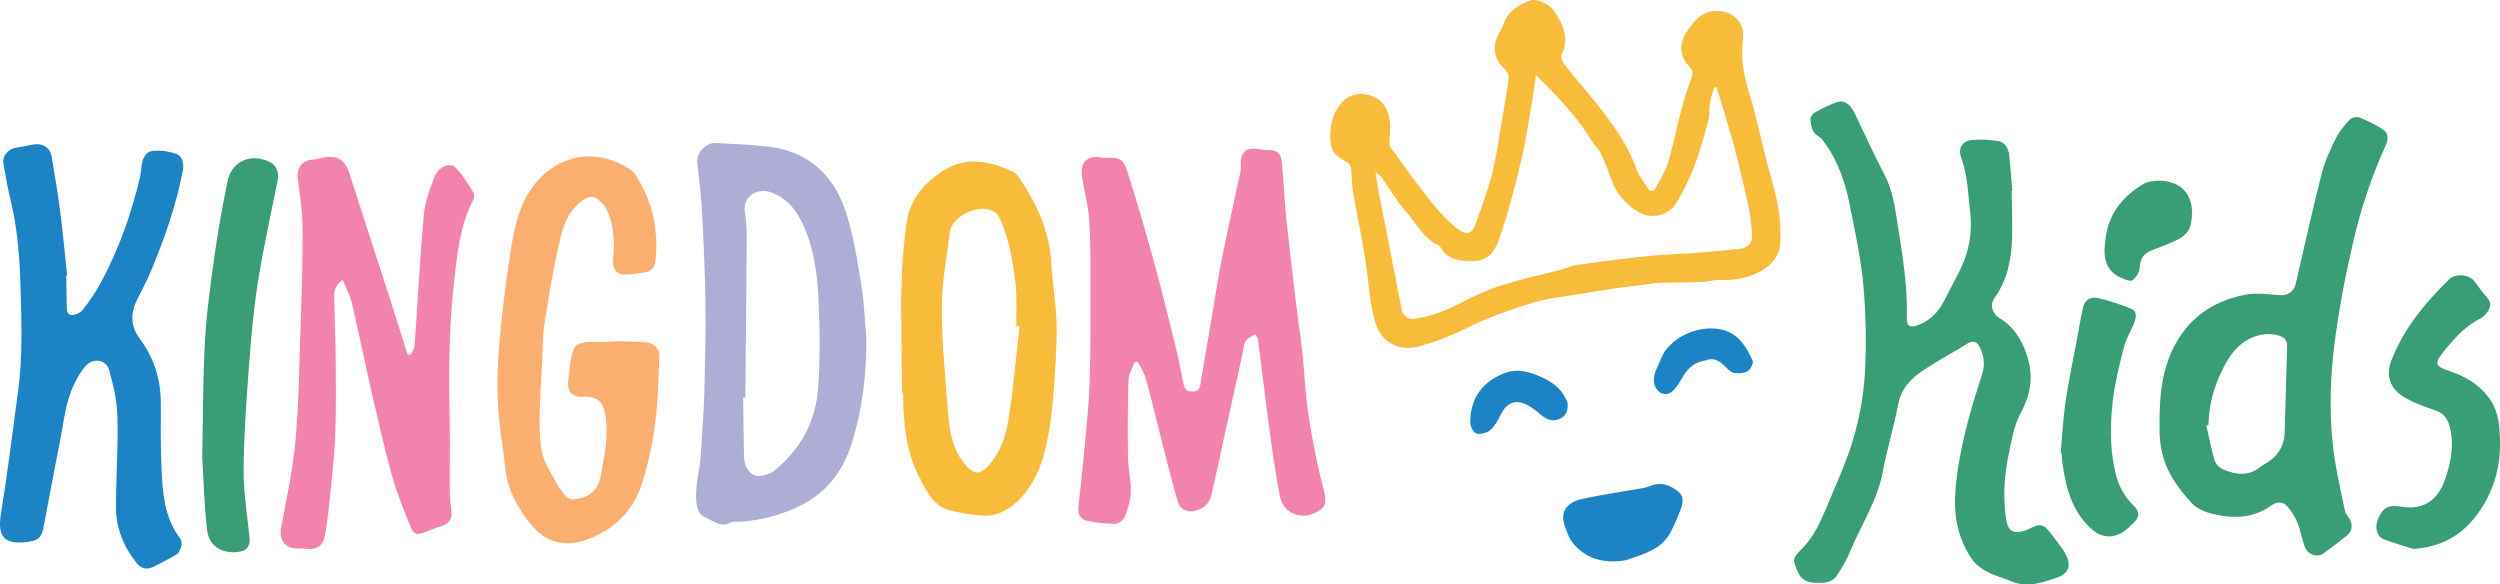
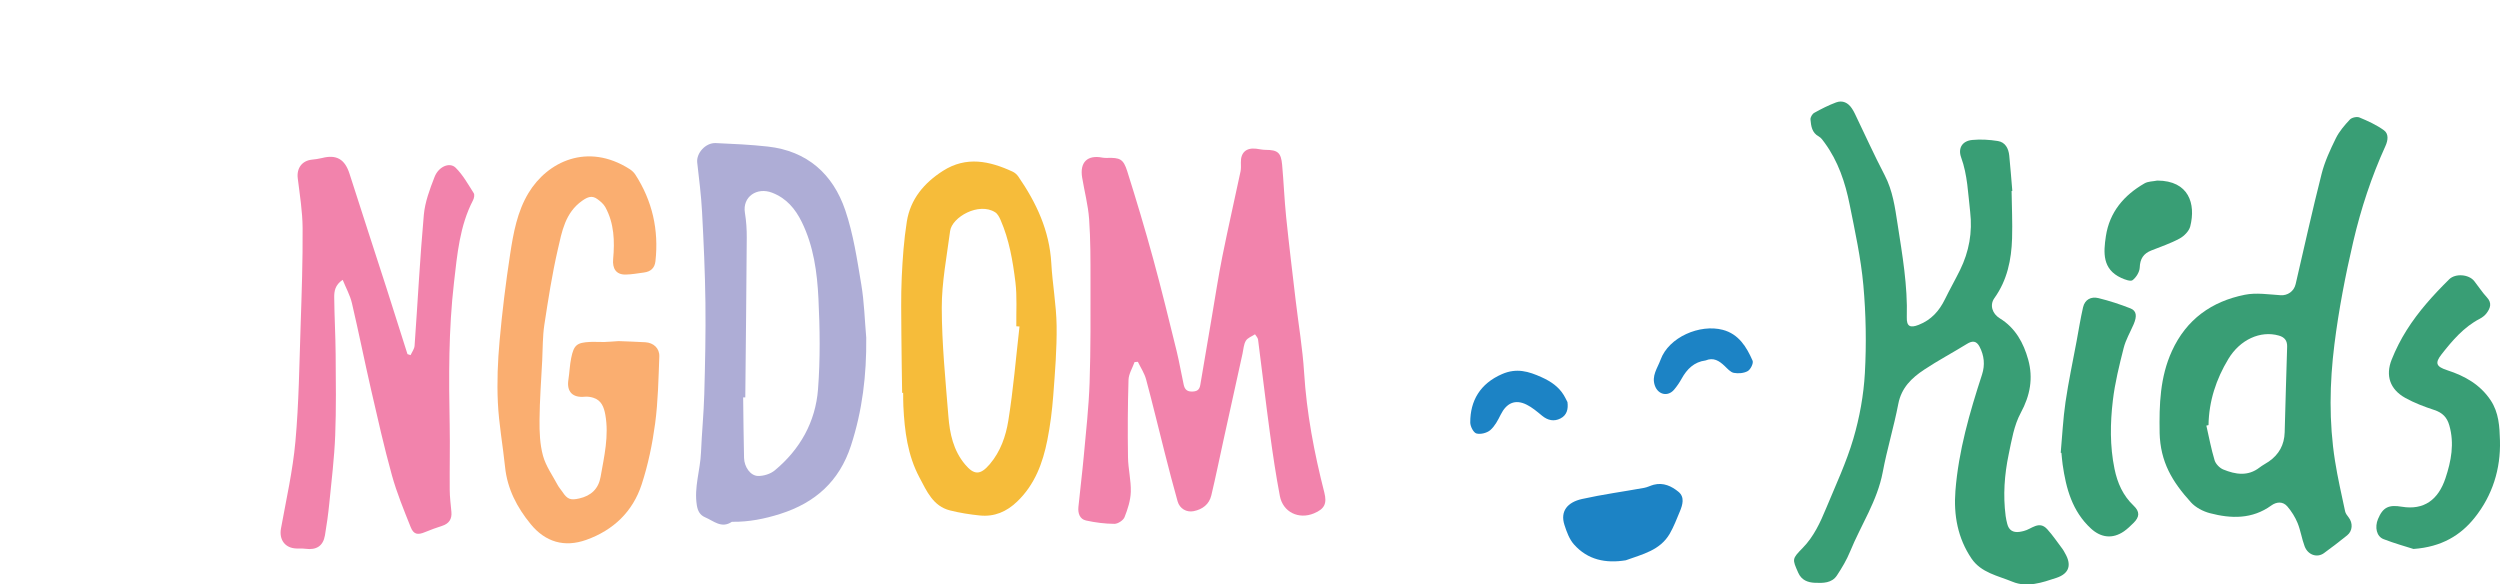
<svg xmlns="http://www.w3.org/2000/svg" id="Layer_1" data-name="Layer 1" viewBox="0 0 1346.85 314.88">
  <defs>
    <style>      .cls-1 {        fill: #faae70;      }      .cls-2 {        fill: #f283ac;      }      .cls-3 {        fill: #f6bc3a;      }      .cls-4 {        fill: #aeadd6;      }      .cls-5 {        fill: #1c83c5;      }      .cls-6 {        fill: #399e75;      }    </style>
  </defs>
-   <path class="cls-3" d="m891.12,102.67c2.49-4.79,5.71-9.35,7.31-14.42,2.79-8.83,4.44-18.02,6.82-26.98,1.7-6.38,3.53-12.77,5.88-18.93,1.03-2.69.91-4.36-.95-6.4-5.6-6.17-5.76-12.84-.95-19.59,3.31-4.65,6.32-9.09,12.75-10.21,9.84-1.71,18.24,4.98,17.03,14.83-1.2,9.78.15,18.94,3.09,28.32,3.95,12.65,6.63,25.69,9.9,38.55,1.91,7.51,4.37,14.92,5.73,22.52,1.16,6.48,1.6,13.18,1.45,19.76-.15,6.75-3.91,12.04-9.66,15.44-7.06,4.18-14.85,5.64-23.1,5.27-3.19-.15-6.41,1.02-9.63,1.13-7.27.25-14.55.11-21.81.35-3.37.11-6.72.73-10.07,1.15-5.5.68-11.01,1.29-16.49,2.11-6.97,1.04-13.91,2.27-20.87,3.4-5.32.86-10.72,1.38-15.94,2.62-5.89,1.41-11.69,3.25-17.4,5.28-6.92,2.47-13.93,4.87-20.47,8.16-9.22,4.64-18.58,8.62-28.56,11.41-11.23,3.14-20.73-1.47-24.18-12.58-2.89-9.32-3.41-18.84-4.67-28.36-1.9-14.38-5.09-28.59-7.53-42.9-.68-4.02-.48-8.18-1.01-12.23-.15-1.17-1.23-2.7-2.29-3.18-6.81-3.12-9-6.51-8.86-14.27.13-7.19,2.04-13.59,7.33-18.85,5.57-5.54,16.83-4.08,21.37,2.21,4.37,6.06,3.76,12.43,3.28,19.06-.1,1.41-.11,3.2.64,4.24,7.3,10.04,14.54,20.13,22.28,29.83,4,5.02,8.56,9.79,13.59,13.75,5.23,4.11,8.1,2.8,10.3-3.66,3.03-8.9,6.51-17.71,8.65-26.83,2.7-11.51,4.25-23.29,6.26-34.96.9-5.23,1.9-10.46,2.44-15.74.15-1.47-.8-3.52-1.93-4.58-6.21-5.82-7.32-12.46-3.07-19.69,1-1.7,1.8-3.54,2.5-5.38,2.48-6.59,7.99-9.71,14.01-12.04,3.28-1.27,10.25,1.77,12.7,5.32,4.96,7.22,8.7,14.66,4.35,23.73-.58,1.21.05,3.67.99,4.85,6.83,8.59,14.13,16.81,20.81,25.51,7.3,9.53,14.3,19.26,18.26,30.9,1.48,4.34,4.76,8.06,7.22,12.06.83,0,1.67,0,2.5.01Zm-63.62-62.24c-.75,5.14-1.26,9.39-2,13.6-1.89,10.8-3.4,21.7-5.96,32.35-3.41,14.19-7.03,28.4-11.81,42.17-3.27,9.42-7.61,13.15-19.14,11.94-5.11-.54-9.35-1.91-12.05-6.56-.41-.71-1.03-1.48-1.74-1.82-8.23-3.9-11.91-12.23-17.66-18.48-4.8-5.23-8.25-11.71-12.4-17.56-.84-1.19-2.15-2.05-3.72-3.5.58,3.77.9,6.55,1.44,9.3,4.18,21.49,8.39,42.97,12.6,64.45.81,4.13,3.46,6.05,7.55,5.38,9.22-1.51,17.73-4.93,25.96-9.31,4.96-2.64,10.17-4.87,15.41-6.94,4.14-1.63,8.47-2.79,12.75-4.04,3.5-1.02,7.04-1.89,10.57-2.77,4.18-1.04,8.39-1.93,12.55-3.03,3.37-.9,6.62-2.47,10.03-2.95,12.66-1.77,25.34-3.38,38.05-4.71,7.96-.83,16-.98,23.99-1.58,8.41-.64,16.83-1.34,25.22-2.26,3.86-.43,6.91-2.62,6.75-6.82-.2-5.29-.75-10.64-1.85-15.82-2.29-10.75-5.03-21.39-7.61-32.08-.3-1.23-.68-2.43-1.03-3.65-1.49-5.12-2.94-10.26-4.47-15.37-1.33-4.42-2.75-8.8-4.13-13.2-.44-.04-.89-.08-1.33-.13-.76,2.73-1.75,5.42-2.21,8.19-.53,3.19-.12,6.58-.94,9.66-2.11,7.95-4.24,15.94-7.16,23.61-2.73,7.16-5.99,14.24-9.96,20.78-4.43,7.28-13.86,8.8-20.14,5.16-7.44-4.32-12.61-10.61-15.42-18.83-1.5-4.37-3.12-8.72-5.14-12.86-1.21-2.47-3.52-4.37-4.95-6.76-7.88-13.16-18.43-24.02-30.03-35.54Z" />
  <g>
    <path class="cls-5" d="m875.86,301.85c-10.67,1.74-20.47-.14-27.93-8.58-2.49-2.82-3.93-6.81-5.11-10.5-2.35-7.33,1.57-12.19,9.51-13.95,11.04-2.46,22.28-3.97,33.42-5.99,1.79-.32,3.46-1.24,5.23-1.7,5.16-1.33,9.64.82,13.3,3.84,3.44,2.84,2.22,7,.7,10.63-1.67,4.01-3.24,8.12-5.39,11.87-5.19,9.03-14.73,11.12-23.73,14.38Z" />
    <path class="cls-5" d="m844.45,216.58c.52,3.83-.32,7.11-3.78,8.87-3.42,1.75-6.78,1.07-9.85-1.45-2.69-2.21-5.41-4.56-8.5-6.06-6.09-2.97-10.72-.8-13.84,5.46-1.49,2.99-3.15,6.2-5.6,8.32-1.79,1.55-5.25,2.42-7.47,1.81-1.58-.43-3.32-3.83-3.32-5.91-.04-11.72,5.32-20.95,17.11-26.08,7.87-3.42,14.35-1.48,21.38,1.71,4.92,2.23,9.09,5.03,11.92,9.65.72,1.18,1.3,2.46,1.94,3.69Z" />
    <path class="cls-5" d="m918.86,194.19c-6.17.79-10.02,4.63-12.91,9.84-1.15,2.08-2.51,4.09-4.05,5.9-3.33,3.91-8.54,2.75-10.31-2.06-1.99-5.39,1.38-9.53,3.02-14.06,4.41-12.2,21.19-19.35,33.5-16.12,8.6,2.26,12.83,9.2,16.08,16.63.58,1.32-1.07,4.71-2.59,5.58-2.06,1.18-5.09,1.43-7.5.98-1.83-.34-3.46-2.28-4.98-3.72-2.93-2.78-6.01-4.77-10.25-2.97Z" />
  </g>
  <path class="cls-2" d="m611.22,195.1c-1.13,3.18-3.14,6.33-3.24,9.54-.43,13.9-.49,27.83-.28,41.74.09,6.21,1.69,12.42,1.51,18.6-.14,4.6-1.65,9.3-3.37,13.63-.68,1.72-3.58,3.62-5.46,3.61-5.11-.04-10.29-.7-15.29-1.8-3.44-.76-4.43-3.96-4.11-7.26.9-9.1,2.05-18.18,2.88-27.28,1.2-13.23,2.7-26.45,3.15-39.71.62-18.37.49-36.78.48-55.17,0-11,.04-22.03-.74-32.98-.54-7.5-2.52-14.88-3.75-22.34-1.37-8.28,2.83-12.35,10.94-10.75.77.15,1.59.17,2.38.15,7.03-.21,8.87.53,10.97,7.18,4.93,15.63,9.64,31.34,13.96,47.15,4.51,16.47,8.54,33.07,12.63,49.65,1.48,6.01,2.48,12.14,3.82,18.18.48,2.16,1.48,3.7,4.28,3.71,2.75,0,4.2-.78,4.66-3.56,2.06-12.41,4.19-24.8,6.31-37.2,1.83-10.7,3.45-21.45,5.59-32.09,3.07-15.28,6.55-30.47,9.78-45.72.32-1.53.23-3.16.19-4.75-.14-5.41,2.8-8.13,8.22-7.51,1.71.2,3.41.62,5.12.62,6.47.03,8.29,1.44,8.88,8,.85,9.38,1.21,18.81,2.17,28.18,1.54,15.03,3.38,30.02,5.14,45.02,1.52,12.91,3.72,25.76,4.53,38.71,1.37,21.97,5.45,43.39,10.88,64.63,1.55,6.05.11,8.93-5.59,11.3-8.2,3.41-16.7-.66-18.35-9.37-2.13-11.2-3.81-22.49-5.34-33.78-2.28-16.82-4.23-33.68-6.41-50.51-.13-.99-1.07-1.88-1.64-2.82-1.69,1.13-3.97,1.9-4.93,3.48-1.17,1.94-1.27,4.54-1.78,6.87-3.42,15.52-6.84,31.05-10.25,46.58-2.18,9.95-4.21,19.93-6.57,29.83-1.15,4.83-4.71,7.54-9.5,8.52-3.81.78-7.54-1.31-8.66-5.26-2.45-8.64-4.68-17.34-6.9-26.04-3.37-13.22-6.53-26.5-10.08-39.67-.89-3.32-2.92-6.34-4.43-9.49-.61.05-1.21.1-1.82.15Z" />
  <path class="cls-2" d="m221.19,191.34c.75-1.68,2.04-3.32,2.16-5.05,1.69-23.5,2.88-47.04,4.98-70.5.62-6.95,3.22-13.86,5.78-20.45,2.18-5.63,8.14-8.16,11.36-4.98,3.94,3.88,6.73,8.97,9.76,13.71.55.86.17,2.73-.39,3.81-7.22,13.88-8.51,29.2-10.25,44.27-2.95,25.48-2.83,51.11-2.33,76.74.23,11.66-.08,23.33.02,35,.03,3.97.55,7.94.91,11.91.35,3.86-1.31,6.31-4.96,7.49-3.13,1.01-6.24,2.12-9.28,3.39-3.9,1.64-6.12,1.29-7.7-2.7-3.67-9.21-7.48-18.43-10.12-27.96-4.23-15.27-7.7-30.76-11.25-46.22-3.55-15.47-6.66-31.05-10.29-46.51-.99-4.21-3.18-8.13-4.97-12.54-4.16,2.81-4.59,6.22-4.56,9.43.09,10.22.69,20.44.77,30.66.11,14.59.33,29.19-.24,43.76-.48,12.18-1.97,24.32-3.17,36.46-.57,5.8-1.38,11.59-2.35,17.33-.98,5.76-4.57,8.06-10.53,7.26-1.57-.21-3.19-.11-4.78-.15-6.17-.15-9.48-4.73-8.39-10.74,2.83-15.61,6.37-31.19,7.79-46.95,1.87-20.72,2.1-41.59,2.8-62.41.58-17.51,1.18-35.04,1.07-52.56-.06-8.95-1.53-17.9-2.62-26.81-.66-5.35,2.24-9.43,7.58-10.01,1.84-.2,3.69-.43,5.47-.88,7.88-2.03,12.36.67,14.86,8.51,6.56,20.58,13.31,41.09,19.93,61.64,3.81,11.82,7.52,23.66,11.28,35.5.55.18,1.11.35,1.66.53Z" />
-   <path class="cls-5" d="m35.7,148.3c.08,5.56.11,11.12.24,16.68.05,2.13.1,4.84,2.93,4.74,1.91-.07,4.39-1.15,5.54-2.61,3.42-4.36,6.66-8.94,9.33-13.79,10.07-18.34,17-37.9,21.78-58.22.63-2.69.46-5.58,1.21-8.22.51-1.78,1.64-3.8,3.11-4.78,3.04-2.03,15.08-.55,17.34,2.32,1.27,1.61,1.84,4.51,1.46,6.6-3.48,19.26-10.07,37.57-17.56,55.57-2.08,5-4.7,9.79-7.14,14.65-3.68,7.33-3.73,14.37,1.33,21.18,7.67,10.33,11.37,21.96,11.37,34.85,0,11.93-.18,23.87.39,35.78.62,12.72,1.56,25.57,9.57,36.37,2.25,3.03,1.07,5.46-.31,8.06-.35.66-1.06,1.23-1.74,1.6-4.06,2.2-8.08,4.49-12.26,6.44-3.2,1.5-6.23.92-8.55-1.99-7.09-8.88-11.28-19-11.26-30.36.02-16.14,1.21-32.3.81-48.42-.21-8.47-2.1-17.07-4.46-25.26-1.72-5.94-8.7-6.89-12.84-2.23-2.46,2.77-4.29,6.21-5.95,9.57-4.74,9.54-5.58,20.12-7.63,30.35-3.11,15.57-5.94,31.19-8.93,46.78-1.18,6.13-3.13,7.37-9.38,8.08-12.37,1.4-15.55-3.4-13.55-15.61,3.58-21.83,6.22-43.82,9.21-65.75,2.48-18.22,1.86-36.54,1.34-54.83-.45-15.87-1.49-31.7-5.22-47.24-1.66-6.92-2.94-13.95-4.09-20.97-.58-3.53,2.8-7.39,6.23-7.94,3.26-.52,6.5-1.13,9.73-1.79,5.05-1.02,9.29,1.6,10.09,6.51,1.58,9.67,3.28,19.34,4.52,29.06,1.49,11.57,2.55,23.19,3.8,34.79-.16.02-.31.04-.47.06Z" />
  <path class="cls-4" d="m466.68,182.09c.2,19.82-2.06,39.1-8.25,58.04-6.27,19.2-19.26,30.73-38.03,36.71-8.41,2.68-16.93,4.38-25.77,4.27-.13,0-.3-.04-.39.03-5.55,3.74-9.77-.5-14.34-2.44-2.82-1.19-4-3.45-4.49-6.5-1.56-9.66,1.85-18.88,2.24-28.37.43-10.48,1.48-20.93,1.77-31.41.45-16.46.82-32.93.62-49.39-.2-16.31-.95-32.62-1.82-48.92-.47-8.86-1.6-17.7-2.6-26.52-.57-5.02,4.45-10.75,9.97-10.51,9.36.41,18.74.84,28.04,1.87,21.24,2.37,35.13,14.81,41.75,34.32,4.35,12.82,6.37,26.5,8.62,39.94,1.6,9.51,1.84,19.24,2.69,28.88Zm-65.16,32h-1.15c.15,10.87.21,21.74.48,32.6.12,4.89,3.44,9.66,7.56,9.73,3.01.05,6.68-1.09,8.98-3,13.67-11.33,21.96-26.14,23.31-43.7,1.25-16.2,1.02-32.59.23-48.84-.69-14.13-2.58-28.29-9-41.32-3.5-7.1-8.26-12.77-15.95-15.74-8.16-3.16-16.1,2.16-14.66,10.84.73,4.42,1.02,8.97.99,13.46-.18,28.66-.51,57.32-.79,85.98Z" />
  <path class="cls-1" d="m333.36,183.77c4.24.18,9.28.31,14.3.61,4.42.27,7.71,3.24,7.54,7.68-.46,12.06-.67,24.19-2.26,36.12-1.48,11.07-3.78,22.2-7.25,32.8-4.79,14.68-15.24,24.67-29.9,29.89-11.71,4.17-21.99,1.17-29.91-8.53-7.36-9.01-12.57-18.94-13.78-30.76-1.19-11.58-3.33-23.1-3.88-34.7-.52-11.01-.07-22.15.92-33.14,1.4-15.68,3.33-31.33,5.71-46.89,1.73-11.35,3.82-22.85,9.88-32.88,10.22-16.93,31.78-27.28,54.39-12.93,1.2.76,2.38,1.81,3.14,2.99,9.21,14.25,12.71,29.84,10.86,46.68-.41,3.78-2.64,5.65-6.23,6.11-3.29.42-6.58,1.06-9.88,1.1-5.12.06-7.15-3.25-6.68-8.37.87-9.59.58-19.18-4.2-27.93-.96-1.75-2.7-3.21-4.37-4.41-2.85-2.05-5.17-1.11-8.09.93-9.23,6.48-10.94,16.65-13.15,26.26-3.08,13.39-5.19,27.02-7.26,40.61-.95,6.27-.82,12.7-1.14,19.06-.54,10.71-1.36,21.42-1.45,32.13-.06,6.46.18,13.17,1.87,19.34,1.54,5.61,5.18,10.65,7.97,15.9.68,1.27,1.71,2.34,2.51,3.56,2.66,4.08,4.45,4.58,9.05,3.54,6.41-1.45,10.36-5.2,11.49-11.61,1.95-11.07,4.58-22.13,2.56-33.48-.71-3.99-2.07-7.84-6.56-9.19-1.42-.43-3.01-.67-4.47-.53-6.6.67-9.88-2.69-8.87-9.13.61-3.9.72-7.89,1.51-11.75,1.43-7.01,3.07-8.29,10.18-8.64,2.51-.12,5.04.1,7.56.04,2.37-.06,4.74-.29,7.9-.49Z" />
  <path class="cls-3" d="m486.02,211.65c-.14-10.47-.35-20.94-.41-31.42-.05-10.26-.28-20.54.19-30.79.46-10.04,1.17-20.13,2.74-30.05,1.92-12.09,9.3-20.85,19.46-27.34,12.59-8.04,25.12-5.34,37.56.43,1.15.53,2.27,1.51,3,2.56,9.75,14.13,16.85,29.21,17.82,46.77.62,11.23,2.7,22.42,2.86,33.64.17,12.54-.86,25.11-1.81,37.63-.61,8.05-1.61,16.12-3.19,24.04-2.46,12.37-6.73,23.94-16.22,33.06-5.77,5.55-12.32,8.32-20.17,7.53-5.37-.54-10.76-1.4-16-2.71-9.2-2.3-12.57-10.39-16.49-17.74-6.41-12-8.04-25.12-8.68-38.44-.12-2.39-.08-4.79-.11-7.18-.18,0-.36,0-.54,0Zm63.24-35.75c-.58-.04-1.16-.08-1.73-.12-.11-7.95.47-15.98-.49-23.82-1.4-11.41-3.34-22.83-8.01-33.5-.66-1.52-1.59-3.28-2.91-4.11-8.83-5.59-23.28,2.65-24.26,10.14-1.8,13.78-4.52,27.61-4.49,41.41.04,19.47,2.02,38.96,3.57,58.4.74,9.27,2.63,18.32,8.95,25.88,4.88,5.83,8.25,5.86,13.31-.07,5.81-6.81,8.67-15.11,10.02-23.45,2.7-16.81,4.1-33.82,6.03-50.75Z" />
-   <path class="cls-6" d="m108.94,246.41c.46-22.22.34-42.39,1.48-62.48.88-15.57,3.04-31.08,5.2-46.54,1.85-13.22,4.29-26.38,6.89-39.48,2.17-10.93,12.38-15.59,22.58-10.78,3.5,1.65,5.37,5.59,4.61,9.44-3.65,18.42-7.78,36.77-10.74,55.3-2.38,14.9-3.68,30.01-4.8,45.07-1.4,18.77-2.79,37.58-2.92,56.38-.09,12.23,2.08,24.48,3.21,36.73.32,3.45-1.09,6.23-4.46,6.99-8.33,1.89-17.26-1.56-18.41-11.36-1.6-13.68-1.9-27.51-2.63-39.26Z" />
+   <path class="cls-6" d="m108.94,246.41Z" />
  <g>
    <path class="cls-6" d="m1083.72,102.89c.11,8.49.53,17,.27,25.48-.34,11.52-2.6,22.57-9.53,32.23-2.61,3.64-1.25,8.35,2.93,10.91,8.42,5.16,12.81,13.29,15.3,22.29,2.73,9.91,1.07,19.24-4.03,28.63-3.62,6.67-4.91,14.75-6.5,22.36-2.29,10.92-3.08,22.02-1.64,33.17.19,1.44.51,2.88.87,4.29.86,3.4,3.12,4.75,6.52,4.3.78-.1,1.55-.29,2.33-.47,4.2-.95,8.24-5.87,12.68-.99,3.05,3.36,5.6,7.17,8.34,10.81.48.63.81,1.37,1.21,2.06,3.7,6.27,2.4,11.03-4.59,13.35-7.64,2.54-15.8,5.36-23.68,2.09-7.79-3.23-16.88-4.82-22.08-12.52-7.42-10.98-9.67-23.35-8.66-36.38,1.67-21.6,7.67-42.22,14.33-62.68,1.7-5.24,1.18-10.24-1.3-15.02-1.69-3.24-3.84-3.38-6.87-1.5-7.64,4.72-15.6,8.94-23.07,13.9-6.64,4.41-12.18,9.69-13.85,18.35-2.37,12.34-6.07,24.43-8.39,36.78-2.93,15.56-11.76,28.55-17.6,42.83-1.84,4.5-4.39,8.77-7.07,12.84-2.77,4.21-7.51,4.15-11.87,3.97-3.79-.16-7.2-1.37-8.99-5.42-3.26-7.4-3.41-7.4,2.43-13.38,5.98-6.12,9.45-13.72,12.64-21.43,5.12-12.36,10.86-24.58,14.62-37.36,3.37-11.45,5.56-23.53,6.22-35.44.86-15.7.59-31.6-.82-47.26-1.32-14.6-4.49-29.06-7.38-43.47-2.37-11.86-6.18-23.31-13.45-33.26-.93-1.27-1.89-2.74-3.2-3.45-3.75-2.04-4.13-5.64-4.46-9.13-.11-1.16.96-2.99,2.02-3.58,3.79-2.12,7.7-4.11,11.77-5.62,3.51-1.3,6.5.15,8.56,3.3.58.88,1.11,1.81,1.56,2.76,5.34,11.06,10.39,22.28,16.07,33.16,4.34,8.33,5.55,17.33,6.94,26.31,2.58,16.62,5.47,33.23,4.97,50.18-.15,5.01,1.84,5.92,6.43,4.11,6.71-2.63,11.02-7.45,14.1-13.74,2.61-5.33,5.55-10.49,8.17-15.81,4.85-9.89,6.73-20.28,5.44-31.32-1.15-9.85-1.4-19.78-4.85-29.29-1.83-5.04.62-8.91,5.92-9.43,4.56-.45,9.29-.15,13.82.56,4.04.63,5.78,4.01,6.17,7.87.64,6.33,1.11,12.68,1.65,19.02-.13.01-.27.03-.4.04Z" />
    <path class="cls-6" d="m1163.48,233.06c-.26-15.02.19-29.89,6.63-43.97,7.81-17.07,21.42-26.72,39.27-30.29,6.19-1.24,12.89-.16,19.33.25,3.67.23,7.13-2.03,8.05-5.99,4.6-19.83,8.99-39.72,14-59.45,1.68-6.61,4.64-12.98,7.67-19.14,1.83-3.71,4.69-7.02,7.55-10.07,1.02-1.09,3.76-1.69,5.13-1.12,4.59,1.91,9.23,4.01,13.22,6.91,2.6,1.89,2.23,5.33.82,8.43-7.54,16.56-13.22,33.83-17.34,51.47-4.27,18.29-7.84,36.83-10.17,55.45-2.61,20.82-2.97,41.87.32,62.74,1.43,9.11,3.52,18.12,5.44,27.16.25,1.2,1.15,2.31,1.93,3.33,2.33,3,2.13,7.25-.77,9.59-4.11,3.31-8.28,6.54-12.55,9.63-3.68,2.66-8.64,1.01-10.41-3.67-1.54-4.08-2.15-8.51-3.79-12.53-1.31-3.2-3.24-6.27-5.48-8.91-2.41-2.84-5.81-2.63-8.68-.56-10.32,7.45-21.66,7.16-33.12,4.14-3.69-.97-7.67-3.07-10.19-5.85-10.1-11.15-16.49-21.73-16.87-37.55Zm26.33-4.04c-.39.09-.77.18-1.16.27,1.43,6.25,2.59,12.57,4.44,18.69.6,1.98,2.72,4.16,4.68,4.96,6.55,2.67,13.26,3.82,19.54-1.07,1.56-1.22,3.37-2.11,5.01-3.24,5.48-3.79,8.33-9.03,8.52-15.69.44-15.36.83-30.72,1.33-46.07.11-3.34-1.36-5.19-4.46-6.08-9.98-2.86-20.94,2.23-27.17,12.53-6.65,10.99-10.51,22.79-10.73,35.69Z" />
    <path class="cls-6" d="m1300.24,295.75c-3.96-1.27-10.18-2.98-16.16-5.31-3.75-1.47-4.8-6.38-2.96-10.81,2.69-6.48,5.92-7.79,12.81-6.64,11.96,1.98,19.67-3.74,23.54-15.34,3.1-9.3,4.87-18.65,2.09-28.44-1.25-4.41-3.72-6.88-8.09-8.32-5.38-1.77-10.77-3.8-15.7-6.55-8.16-4.56-10.73-11.97-7.27-20.64,2.19-5.49,4.92-10.85,8.07-15.85,6.38-10.13,14.41-18.98,22.91-27.38,3.31-3.27,10.57-2.75,13.5.97,2.29,2.91,4.31,6.07,6.82,8.77,2.88,3.09,1.81,5.85-.19,8.54-.92,1.23-2.29,2.27-3.67,2.99-8.59,4.47-14.67,11.64-20.5,19.04-3.87,4.91-2.95,6.76,3.07,8.71,9.32,3.02,17.62,7.65,23.28,16.12,4.44,6.65,4.83,14.21,5.04,21.73.44,15.4-4.09,29.59-13.57,41.49-7.56,9.5-17.78,15.83-33.02,16.92Z" />
    <path class="cls-6" d="m1110.19,243.94c.83-9.11,1.26-18.28,2.58-27.32,1.6-10.98,3.94-21.85,5.97-32.77,1.13-6.1,2.1-12.24,3.48-18.28.97-4.23,4.35-5.93,8.26-4.97,5.86,1.43,11.64,3.32,17.26,5.53,3.32,1.31,3.63,4.17,1.74,8.57-1.83,4.25-4.26,8.35-5.38,12.79-2.36,9.31-4.7,18.72-5.82,28.23-1.45,12.25-1.64,24.6.89,36.88,1.58,7.65,4.53,14.33,10.25,19.78,3.47,3.3,3.34,6.11-.11,9.45-1.61,1.56-3.22,3.17-5.06,4.43-6.07,4.18-12.34,3.49-17.77-1.51-10.11-9.31-13.41-21.57-15.26-34.5-.3-2.08-.44-4.18-.65-6.27-.13,0-.26-.02-.39-.03Z" />
    <path class="cls-6" d="m1162.23,97.28c17,.06,20.81,12.51,17.75,24.66-.64,2.55-3.29,5.24-5.72,6.56-4.85,2.64-10.18,4.4-15.34,6.47-4.16,1.67-5.99,4.47-6.16,9.14-.09,2.39-1.89,5.32-3.84,6.82-1.1.85-4.22-.33-6.14-1.21-10.21-4.67-9.59-13.62-8.26-22.47,1.97-13,9.73-22.08,20.82-28.46,1.94-1.12,4.57-1.03,6.88-1.51Z" />
  </g>
</svg>